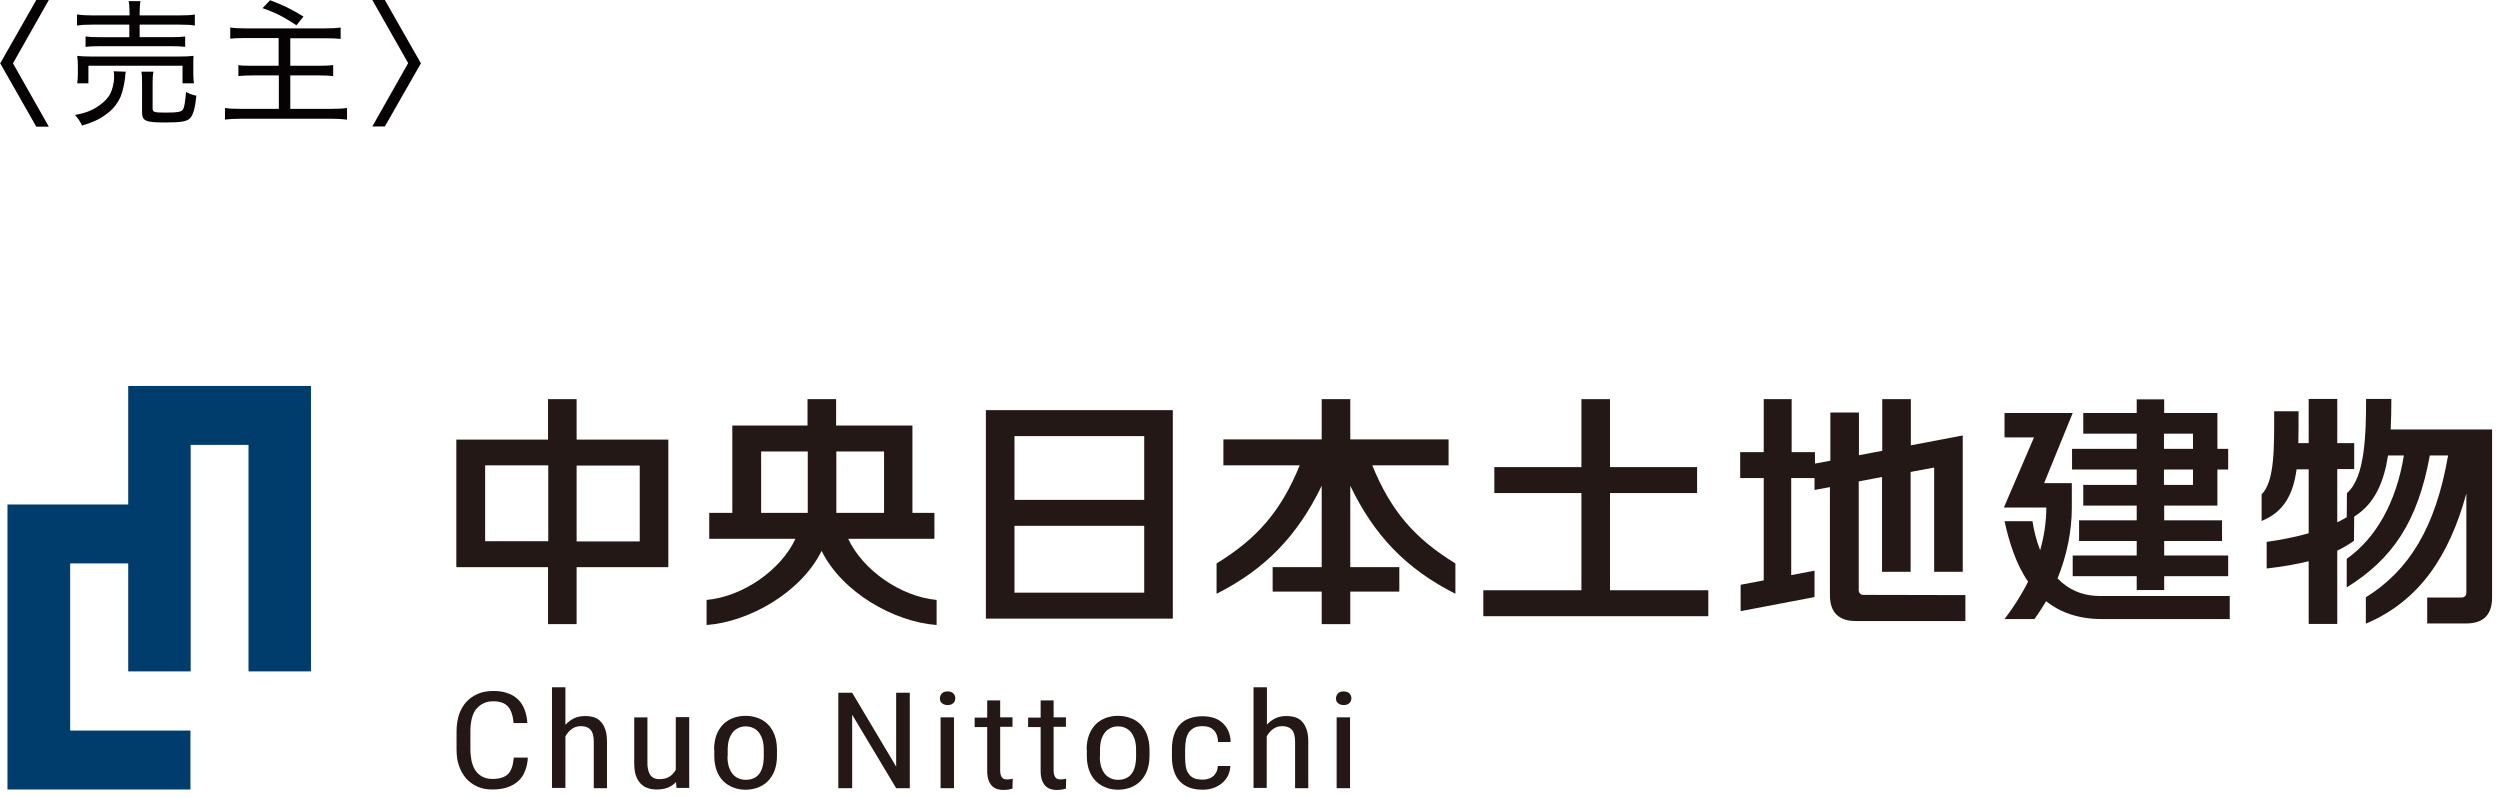
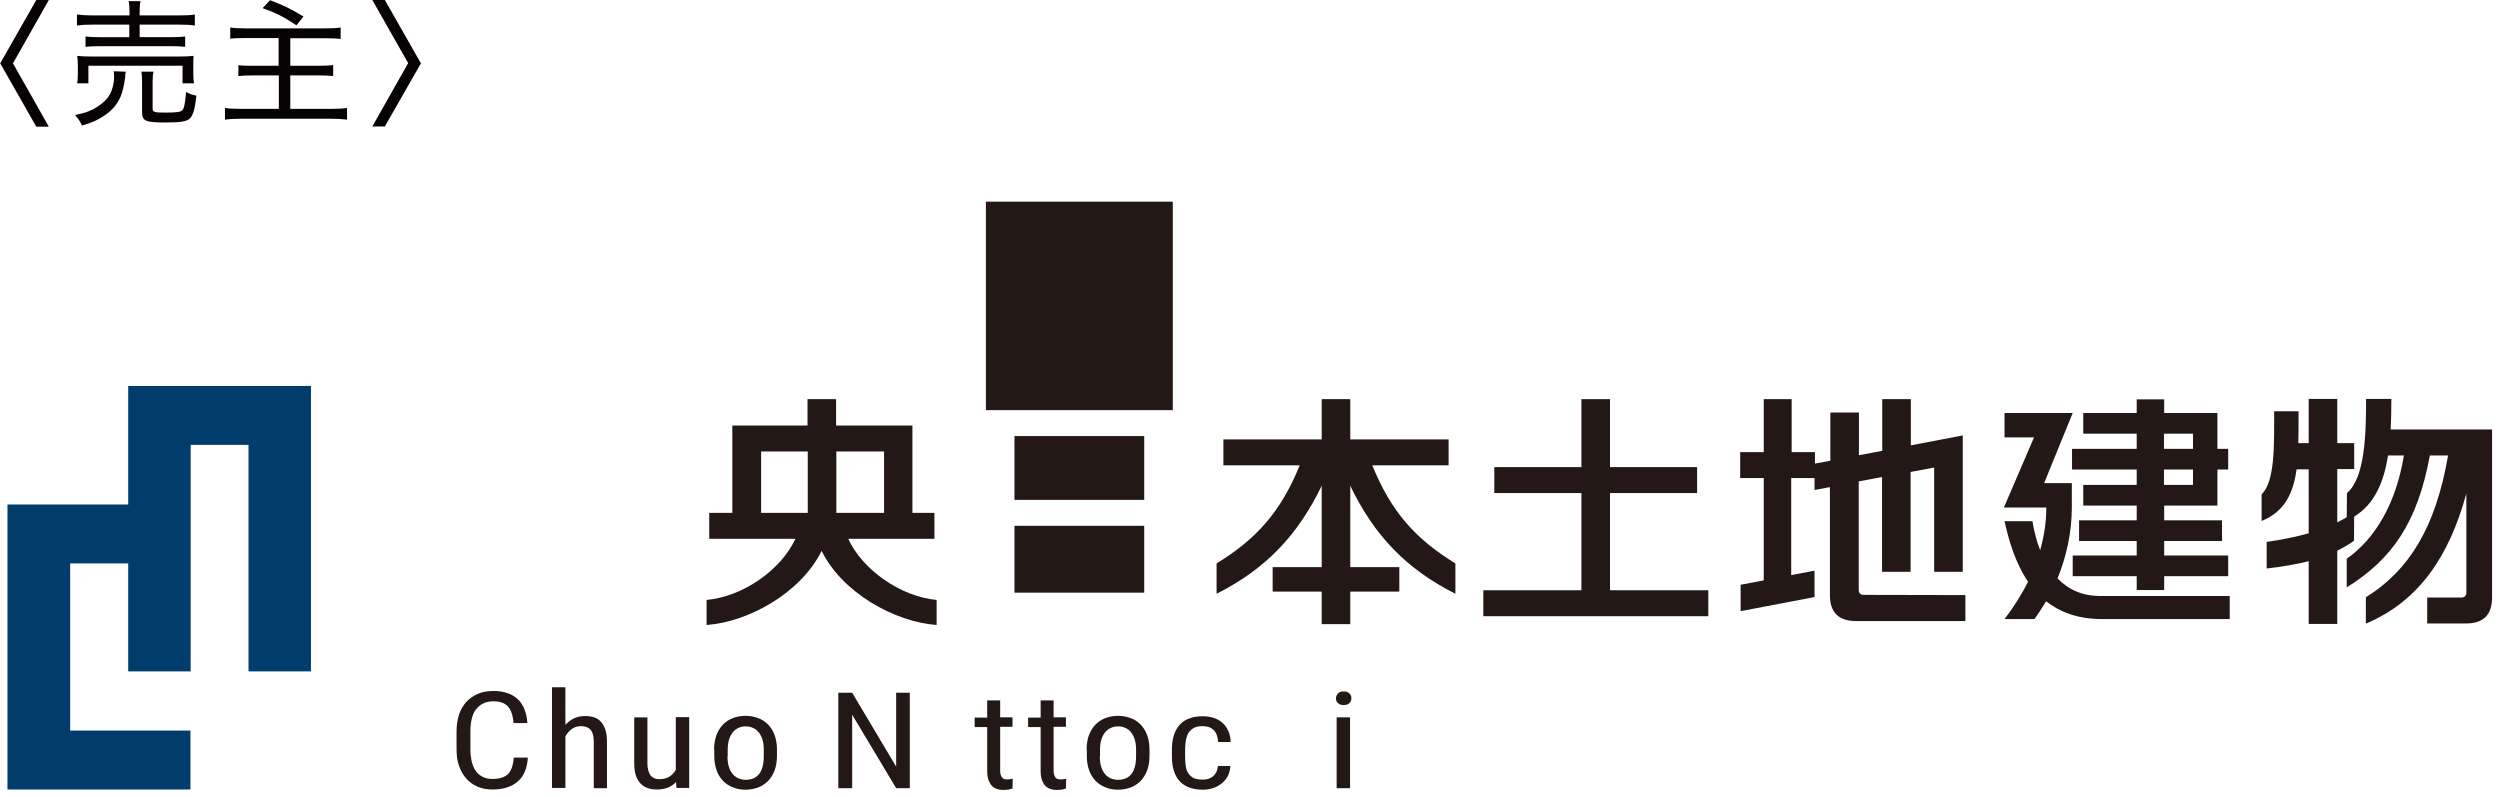
<svg xmlns="http://www.w3.org/2000/svg" version="1.1" id="Layer_1" x="0px" y="0px" viewBox="0 0 113.68 36.24" style="enable-background:new 0 0 113.68 36.24;" xml:space="preserve">
  <style type="text/css">
	.st0{fill:#060203;}
	.st1{fill:#231815;}
	.st2{fill:#003D6C;}
	.st3{fill:none;}
</style>
  <g>
    <g>
      <path class="st0" d="M0.01,2.88L1.65,0h0.57L0.59,2.88l1.63,2.88H1.65L0.01,2.88z" />
      <path class="st0" d="M5.72,3.26C5.7,3.35,5.69,3.4,5.69,3.52C5.66,3.8,5.57,4.19,5.49,4.38c-0.16,0.37-0.4,0.65-0.78,0.9    C4.44,5.46,4.22,5.56,3.73,5.71C3.63,5.5,3.56,5.4,3.41,5.23c0.4-0.08,0.58-0.14,0.82-0.26c0.36-0.19,0.65-0.45,0.78-0.7    c0.1-0.19,0.18-0.52,0.18-0.75L5.18,3.47l0.01-0.03c0-0.04-0.01-0.13-0.02-0.2L5.72,3.26z M5.89,0.6c0-0.25-0.01-0.39-0.04-0.55    h0.54C6.36,0.19,6.35,0.33,6.35,0.6v0.1h1.81c0.32,0,0.54-0.01,0.7-0.04v0.5c-0.19-0.03-0.4-0.04-0.69-0.04H6.35v0.57h1.42    c0.33,0,0.49-0.01,0.65-0.03v0.47C8.23,2.11,8.1,2.1,7.77,2.1H4.54c-0.3,0-0.46,0.01-0.65,0.03V1.66    c0.16,0.02,0.32,0.03,0.65,0.03h1.34V1.12H4.2c-0.32,0-0.48,0.01-0.7,0.04v-0.5C3.65,0.68,3.87,0.7,4.21,0.7h1.68V0.6z M3.51,3.79    c0.02-0.14,0.03-0.25,0.03-0.43V2.97c0-0.17-0.01-0.29-0.03-0.43c0.19,0.02,0.35,0.03,0.63,0.03h4.02c0.29,0,0.44-0.01,0.64-0.03    C8.79,2.68,8.79,2.78,8.79,2.96v0.39c0,0.19,0.01,0.32,0.03,0.44H8.3v-0.8H4.02v0.8H3.51z M6.94,4.92C6.94,5.1,7,5.12,7.53,5.12    c0.55,0,0.7-0.03,0.78-0.13c0.07-0.09,0.11-0.33,0.15-0.81c0.14,0.08,0.29,0.14,0.47,0.17C8.87,4.92,8.79,5.21,8.65,5.37    c-0.14,0.15-0.41,0.2-1.13,0.2c-0.91,0-1.06-0.07-1.06-0.47V3.76c0-0.27-0.01-0.38-0.03-0.5h0.55C6.95,3.4,6.94,3.51,6.94,3.74    V4.92z" />
      <path class="st0" d="M11.15,1.73c-0.37,0-0.53,0.01-0.68,0.03V1.25c0.19,0.03,0.38,0.04,0.68,0.04h3.66    c0.29,0,0.49-0.01,0.68-0.04v0.52c-0.19-0.02-0.34-0.03-0.68-0.03h-1.61v1.25h1.32c0.28,0,0.48-0.01,0.63-0.03v0.5    c-0.17-0.02-0.32-0.03-0.62-0.03h-1.33v1.52h1.87c0.29,0,0.5-0.01,0.71-0.04v0.53c-0.24-0.03-0.43-0.04-0.71-0.04h-4.11    c-0.29,0-0.5,0.01-0.73,0.04V4.91c0.19,0.03,0.4,0.04,0.71,0.04h1.74V3.43h-1.2c-0.3,0-0.46,0.01-0.64,0.03v-0.5    c0.17,0.03,0.31,0.03,0.61,0.03h1.22V1.73H11.15z M12.28,0.01c0.65,0.25,0.86,0.35,1.52,0.74l-0.32,0.4    c-0.57-0.38-0.94-0.57-1.54-0.78L12.28,0.01z" />
      <path class="st0" d="M16.93,5.75l1.63-2.88L16.93,0h0.57l1.64,2.88L17.5,5.75H16.93z" />
    </g>
    <g>
      <g>
        <g>
          <g>
-             <path class="st1" d="M26.22,19.99v-1.84h-1.3v1.84l-4.17,0v5.8l4.17,0v2.59h1.3v-2.59l4.17,0v-5.8L26.22,19.99z M22.06,24.61       v-3.45h2.87v3.45H22.06z M26.22,21.17h2.87v3.45h-2.87V21.17z" />
            <path class="st1" d="M62.4,21.16h3.47v-1.18h-4.47v-1.83h-1.3v1.83h-4.47v1.18h3.47c-0.85,2.09-1.95,3.34-3.78,4.46V27       c2.24-1.13,3.69-2.66,4.78-4.91v3.7h-2.23v1.11h2.23v1.48h1.3V26.9h2.23v-1.11h-2.23v-3.7c1.09,2.26,2.54,3.78,4.78,4.91v-1.38       C64.35,24.5,63.25,23.25,62.4,21.16z" />
            <polygon class="st1" points="73.21,22.42 77.17,22.42 77.17,21.24 73.21,21.24 73.21,18.15 71.91,18.15 71.91,21.24        67.95,21.24 67.95,22.42 71.91,22.42 71.91,26.84 67.45,26.84 67.45,28.02 77.68,28.02 77.68,26.84 73.21,26.84      " />
-             <path class="st1" d="M44.83,18.65v9.48h8.5v-9.48H44.83z M52.03,19.83v2.9h-5.9v-2.9H52.03z M52.03,23.91v3.04h-5.9v-3.04       H52.03z" />
+             <path class="st1" d="M44.83,18.65h8.5v-9.48H44.83z M52.03,19.83v2.9h-5.9v-2.9H52.03z M52.03,23.91v3.04h-5.9v-3.04       H52.03z" />
            <path class="st1" d="M93.56,26.3c0.43-1.05,0.65-2.17,0.65-3.22v-1.11h-1.26l1.3-3.19h-3.1v1.11h1.34l-1.37,3.19h1.93       c0,0.69-0.11,1.33-0.28,1.94c-0.17-0.43-0.28-0.88-0.35-1.32h-1.27c0.2,0.9,0.5,1.92,1.07,2.75c-0.31,0.62-0.68,1.19-1.07,1.7       h1.36c0.19-0.26,0.36-0.53,0.53-0.81c0.62,0.49,1.44,0.81,2.54,0.81h5.81v-1.05h-5.81C94.69,27.12,94.04,26.8,93.56,26.3z" />
            <path class="st1" d="M97.16,20.41h-2.94v0.94h2.94v0.7h-2.43v0.94h2.43v0.67h-2.62v0.94h2.62v0.66h-2.91v0.94h2.91v0.63h1.25       v-0.63h2.91v-0.94h-2.91V24.6h2.63v-0.94h-2.63v-0.67h2.42v-1.64h0.49v-0.94h-0.49v-1.63l-2.42,0v-0.62h-1.25v0.62h-2.43v0.94       h2.43V20.41z M99.72,22.05h-1.32v-0.7h1.32V22.05z M99.72,19.72v0.69h-1.32v-0.69H99.72z" />
            <path class="st1" d="M38.57,24.5h3.92v-1.18h-1v-3.97l-3.47,0v-1.2h-1.3v1.2l-3.42,0v3.97h-1.05v1.18h3.92       c-0.65,1.41-2.38,2.63-4.04,2.78v1.14c1.93-0.14,4.3-1.48,5.23-3.37c0.93,1.89,3.3,3.23,5.23,3.37v-1.14       C40.95,27.13,39.22,25.91,38.57,24.5z M40.2,20.53v2.79h-2.17v-2.79H40.2z M34.61,20.53h2.12v2.79h-2.12V20.53z" />
            <path class="st1" d="M108.71,19.54c0.02-0.45,0.03-0.92,0.03-1.4h-1.15c0,1.57-0.04,3.58-0.87,4.28l-0.01,1.1       c-0.14,0.08-0.28,0.16-0.43,0.23v-2.42h0.77v-1.18h-0.77v-2.01h-1.3v2.01h-0.47c0.01-0.46,0.01-0.94,0.01-1.45h-1.11       c0,1.57,0.04,3.18-0.57,3.78l0,1.21c1.04-0.42,1.44-1.25,1.59-2.35h0.55v2.91c-0.61,0.17-1.26,0.3-1.91,0.39v1.21       c0.72-0.08,1.34-0.19,1.91-0.33v2.85h1.3v-3.33c0.26-0.13,0.51-0.27,0.76-0.45l0.01-1.1c0.94-0.58,1.35-1.58,1.54-2.78h0.72       c-0.35,2.14-1.27,3.76-2.6,4.7v1.3c2.07-1.29,3.22-2.95,3.78-6h0.83c-0.57,3.29-1.78,5.23-3.74,6.45v1.2       c2.43-1.03,3.79-3.07,4.57-5.92l0,4.52v0c0,0.12-0.09,0.21-0.21,0.21l0,0h-1.57v1.18h1.77c0.78,0,1.18-0.39,1.18-1.18v-7.64       H108.71z" />
            <path class="st1" d="M84.73,27.05c-0.12,0-0.21-0.09-0.21-0.21l0-4.95l1.06-0.2V26h1.3v-4.54l1.07-0.2V26h1.3V19.8l-2.36,0.45       v-2.1h-1.3v2.35l-1.06,0.2l0-1.94h-1.3v2.19l-0.7,0.13v-0.52h-1.06v-2.41H80.2v2.41h-1.07v1.18h1.07v4.65l-1.05,0.2v1.2       l3.36-0.64v-1.2l-1.06,0.2v-4.41h1.06v0.54l0.7-0.13v4.91c0,0.79,0.4,1.18,1.18,1.18h4.98v-1.18L84.73,27.05z" />
          </g>
        </g>
        <polygon class="st2" points="5.83,17.55 5.83,22.94 0.34,22.94 0.34,35.9 8.66,35.9 8.66,33.22 3.19,33.22 3.19,25.62      5.83,25.62 5.83,30.53 8.67,30.53 8.67,20.23 11.3,20.23 11.3,30.53 14.14,30.53 14.14,17.55    " />
        <g>
          <path class="st1" d="M24,34.47c-0.01,0.22-0.06,0.43-0.13,0.6c-0.07,0.18-0.17,0.33-0.31,0.45c-0.13,0.12-0.3,0.22-0.49,0.28      c-0.2,0.07-0.42,0.1-0.68,0.1c-0.25,0-0.48-0.04-0.68-0.13c-0.2-0.09-0.37-0.21-0.51-0.37c-0.14-0.16-0.25-0.35-0.33-0.58      c-0.08-0.22-0.11-0.48-0.11-0.76v-0.8c0-0.28,0.04-0.53,0.11-0.76c0.08-0.23,0.19-0.42,0.33-0.58c0.15-0.16,0.32-0.28,0.53-0.37      c0.21-0.09,0.45-0.13,0.71-0.13c0.24,0,0.46,0.03,0.64,0.1c0.19,0.06,0.34,0.16,0.47,0.28c0.13,0.12,0.23,0.28,0.3,0.46      c0.07,0.18,0.12,0.39,0.13,0.62h-0.63c-0.01-0.17-0.04-0.32-0.08-0.44c-0.04-0.12-0.09-0.22-0.17-0.31      c-0.07-0.08-0.16-0.14-0.27-0.18c-0.11-0.04-0.24-0.06-0.39-0.06c-0.18,0-0.34,0.03-0.47,0.1c-0.13,0.06-0.24,0.16-0.33,0.27      c-0.09,0.12-0.15,0.26-0.19,0.43c-0.04,0.17-0.06,0.35-0.06,0.56v0.81c0,0.19,0.02,0.37,0.05,0.53      c0.04,0.16,0.09,0.31,0.17,0.43c0.08,0.12,0.18,0.22,0.31,0.29c0.13,0.07,0.28,0.11,0.47,0.11c0.17,0,0.32-0.02,0.43-0.06      c0.12-0.04,0.21-0.09,0.29-0.17c0.07-0.08,0.13-0.18,0.17-0.3c0.04-0.12,0.07-0.27,0.08-0.44H24z" />
          <path class="st1" d="M25.72,32.95c0.11-0.12,0.24-0.22,0.39-0.29c0.15-0.07,0.31-0.1,0.5-0.1c0.15,0,0.29,0.02,0.41,0.06      c0.12,0.04,0.23,0.11,0.31,0.21c0.09,0.09,0.15,0.22,0.2,0.36c0.05,0.15,0.07,0.33,0.07,0.54v2.11H27v-2.12      c0-0.25-0.05-0.43-0.15-0.54c-0.1-0.11-0.24-0.16-0.44-0.16c-0.15,0-0.29,0.04-0.41,0.13c-0.12,0.09-0.22,0.2-0.29,0.34v2.34      h-0.61v-4.58h0.61V32.95z" />
          <path class="st1" d="M30.74,35.56c-0.1,0.11-0.22,0.19-0.36,0.25c-0.15,0.06-0.32,0.09-0.52,0.09c-0.15,0-0.29-0.02-0.42-0.07      c-0.13-0.04-0.23-0.12-0.32-0.21c-0.09-0.1-0.16-0.22-0.21-0.37c-0.05-0.15-0.07-0.34-0.07-0.55v-2.08h0.6v2.09      c0,0.15,0.02,0.26,0.05,0.36c0.03,0.09,0.07,0.17,0.12,0.22c0.05,0.05,0.11,0.09,0.17,0.11c0.06,0.02,0.12,0.03,0.19,0.03      c0.2,0,0.36-0.04,0.48-0.12c0.12-0.08,0.21-0.18,0.28-0.31v-2.39h0.61v3.22h-0.58L30.74,35.56z" />
          <path class="st1" d="M32.47,34.08c0-0.25,0.04-0.47,0.11-0.66c0.07-0.19,0.18-0.35,0.3-0.48c0.13-0.13,0.28-0.22,0.45-0.29      c0.17-0.06,0.36-0.1,0.56-0.1c0.2,0,0.39,0.03,0.57,0.1c0.18,0.06,0.33,0.16,0.46,0.29c0.13,0.13,0.23,0.29,0.3,0.48      c0.07,0.19,0.11,0.41,0.11,0.66v0.3c0,0.25-0.04,0.47-0.11,0.66c-0.07,0.19-0.18,0.35-0.3,0.48c-0.13,0.13-0.28,0.22-0.45,0.29      c-0.17,0.06-0.36,0.1-0.56,0.1s-0.39-0.03-0.56-0.1c-0.17-0.06-0.33-0.16-0.46-0.29c-0.13-0.13-0.23-0.29-0.3-0.48      c-0.07-0.19-0.11-0.41-0.11-0.66V34.08z M33.08,34.39c0,0.18,0.02,0.33,0.06,0.47c0.04,0.13,0.1,0.24,0.17,0.33      c0.07,0.09,0.16,0.15,0.26,0.2c0.1,0.04,0.21,0.07,0.33,0.07c0.55,0,0.83-0.36,0.83-1.07v-0.3c0-0.18-0.02-0.33-0.06-0.46      c-0.04-0.13-0.1-0.24-0.17-0.33c-0.07-0.09-0.16-0.16-0.26-0.2c-0.1-0.05-0.21-0.07-0.33-0.07c-0.12,0-0.23,0.02-0.33,0.07      c-0.1,0.05-0.19,0.11-0.26,0.2c-0.07,0.09-0.13,0.2-0.17,0.33c-0.04,0.13-0.06,0.29-0.06,0.46V34.39z" />
          <path class="st1" d="M41.38,35.84h-0.63l-2-3.34v3.34h-0.63V31.5h0.63l2,3.36V31.5h0.62V35.84z" />
-           <path class="st1" d="M42.74,31.76c0-0.09,0.03-0.16,0.09-0.23c0.06-0.06,0.14-0.09,0.26-0.09c0.11,0,0.2,0.03,0.26,0.09      c0.06,0.06,0.09,0.14,0.09,0.22c0,0.09-0.03,0.16-0.09,0.22c-0.06,0.06-0.14,0.09-0.26,0.09c-0.11,0-0.2-0.03-0.26-0.09      C42.77,31.93,42.74,31.85,42.74,31.76z M43.38,35.84h-0.61v-3.22h0.61V35.84z" />
          <path class="st1" d="M45.48,31.84v0.78h0.56v0.43h-0.56v2c0,0.08,0.01,0.15,0.03,0.2c0.02,0.05,0.04,0.09,0.07,0.12      c0.03,0.03,0.06,0.05,0.1,0.06c0.04,0.01,0.08,0.01,0.12,0.01c0.04,0,0.09,0,0.14-0.01c0.05-0.01,0.09-0.02,0.11-0.02      l-0.01,0.45c-0.04,0.01-0.1,0.02-0.16,0.04c-0.07,0.01-0.15,0.02-0.26,0.02c-0.1,0-0.19-0.01-0.28-0.04      c-0.09-0.03-0.17-0.08-0.23-0.14c-0.07-0.07-0.12-0.16-0.16-0.27c-0.04-0.11-0.06-0.25-0.06-0.41v-2h-0.57v-0.43h0.57v-0.78      H45.48z" />
          <path class="st1" d="M47.91,31.84v0.78h0.56v0.43h-0.56v2c0,0.08,0.01,0.15,0.03,0.2c0.02,0.05,0.04,0.09,0.07,0.12      c0.03,0.03,0.06,0.05,0.1,0.06c0.04,0.01,0.08,0.01,0.12,0.01c0.04,0,0.09,0,0.14-0.01c0.05-0.01,0.09-0.02,0.11-0.02      l-0.01,0.45c-0.04,0.01-0.1,0.02-0.16,0.04c-0.07,0.01-0.15,0.02-0.26,0.02c-0.1,0-0.19-0.01-0.28-0.04      c-0.09-0.03-0.17-0.08-0.23-0.14c-0.07-0.07-0.12-0.16-0.16-0.27c-0.04-0.11-0.06-0.25-0.06-0.41v-2h-0.57v-0.43h0.57v-0.78      H47.91z" />
          <path class="st1" d="M49.41,34.08c0-0.25,0.04-0.47,0.11-0.66c0.07-0.19,0.18-0.35,0.3-0.48c0.13-0.13,0.28-0.22,0.45-0.29      c0.17-0.06,0.36-0.1,0.56-0.1c0.2,0,0.39,0.03,0.57,0.1c0.18,0.06,0.33,0.16,0.46,0.29c0.13,0.13,0.23,0.29,0.3,0.48      c0.07,0.19,0.11,0.41,0.11,0.66v0.3c0,0.25-0.04,0.47-0.11,0.66c-0.07,0.19-0.18,0.35-0.3,0.48c-0.13,0.13-0.28,0.22-0.45,0.29      c-0.17,0.06-0.36,0.1-0.56,0.1c-0.2,0-0.39-0.03-0.56-0.1c-0.17-0.06-0.33-0.16-0.46-0.29c-0.13-0.13-0.23-0.29-0.3-0.48      c-0.07-0.19-0.11-0.41-0.11-0.66V34.08z M50.01,34.39c0,0.18,0.02,0.33,0.06,0.47c0.04,0.13,0.1,0.24,0.17,0.33      c0.07,0.09,0.16,0.15,0.26,0.2c0.1,0.04,0.21,0.07,0.33,0.07c0.55,0,0.83-0.36,0.83-1.07v-0.3c0-0.18-0.02-0.33-0.06-0.46      c-0.04-0.13-0.1-0.24-0.17-0.33c-0.07-0.09-0.16-0.16-0.26-0.2c-0.1-0.05-0.21-0.07-0.33-0.07c-0.12,0-0.23,0.02-0.33,0.07      c-0.1,0.05-0.19,0.11-0.26,0.2c-0.07,0.09-0.13,0.2-0.17,0.33c-0.04,0.13-0.06,0.29-0.06,0.46V34.39z" />
          <path class="st1" d="M54.7,35.45c0.09,0,0.17-0.01,0.25-0.04c0.08-0.02,0.15-0.06,0.21-0.11c0.06-0.05,0.11-0.12,0.15-0.19      c0.04-0.08,0.06-0.17,0.07-0.28h0.57c-0.01,0.16-0.05,0.31-0.11,0.44c-0.07,0.13-0.16,0.25-0.27,0.34      c-0.11,0.09-0.24,0.17-0.39,0.22c-0.15,0.05-0.31,0.08-0.47,0.08c-0.24,0-0.45-0.03-0.63-0.1c-0.18-0.07-0.32-0.16-0.44-0.29      c-0.12-0.13-0.2-0.28-0.26-0.47c-0.06-0.18-0.09-0.39-0.09-0.63v-0.36c0-0.23,0.03-0.44,0.09-0.63      c0.06-0.18,0.14-0.34,0.26-0.47c0.12-0.13,0.26-0.23,0.44-0.29c0.18-0.07,0.38-0.1,0.62-0.1c0.19,0,0.36,0.03,0.51,0.08      c0.15,0.05,0.28,0.13,0.39,0.23c0.11,0.1,0.19,0.22,0.26,0.37c0.06,0.15,0.1,0.31,0.1,0.49h-0.57c-0.01-0.24-0.08-0.42-0.2-0.54      c-0.12-0.12-0.28-0.18-0.49-0.18c-0.16,0-0.29,0.02-0.39,0.07c-0.1,0.05-0.18,0.12-0.25,0.21c-0.06,0.09-0.1,0.2-0.13,0.33      c-0.02,0.13-0.04,0.27-0.04,0.43v0.36c0,0.16,0.01,0.3,0.03,0.43c0.02,0.13,0.06,0.24,0.13,0.33c0.06,0.09,0.14,0.16,0.25,0.21      C54.4,35.43,54.53,35.45,54.7,35.45z" />
-           <path class="st1" d="M57.61,32.95c0.11-0.12,0.24-0.22,0.39-0.29c0.15-0.07,0.31-0.1,0.5-0.1c0.15,0,0.29,0.02,0.41,0.06      c0.12,0.04,0.23,0.11,0.31,0.21c0.09,0.09,0.15,0.22,0.2,0.36c0.05,0.15,0.07,0.33,0.07,0.54v2.11h-0.6v-2.12      c0-0.25-0.05-0.43-0.15-0.54c-0.1-0.11-0.24-0.16-0.44-0.16c-0.15,0-0.29,0.04-0.41,0.13c-0.12,0.09-0.22,0.2-0.29,0.34v2.34H57      v-4.58h0.61V32.95z" />
          <path class="st1" d="M60.75,31.76c0-0.09,0.03-0.16,0.09-0.23c0.06-0.06,0.14-0.09,0.26-0.09c0.11,0,0.2,0.03,0.26,0.09      c0.06,0.06,0.09,0.14,0.09,0.22c0,0.09-0.03,0.16-0.09,0.22c-0.06,0.06-0.14,0.09-0.26,0.09c-0.11,0-0.2-0.03-0.26-0.09      C60.78,31.93,60.75,31.85,60.75,31.76z M61.39,35.84h-0.61v-3.22h0.61V35.84z" />
        </g>
      </g>
      <rect x="-7" y="10.21" class="st3" width="127.68" height="33.04" />
    </g>
  </g>
</svg>